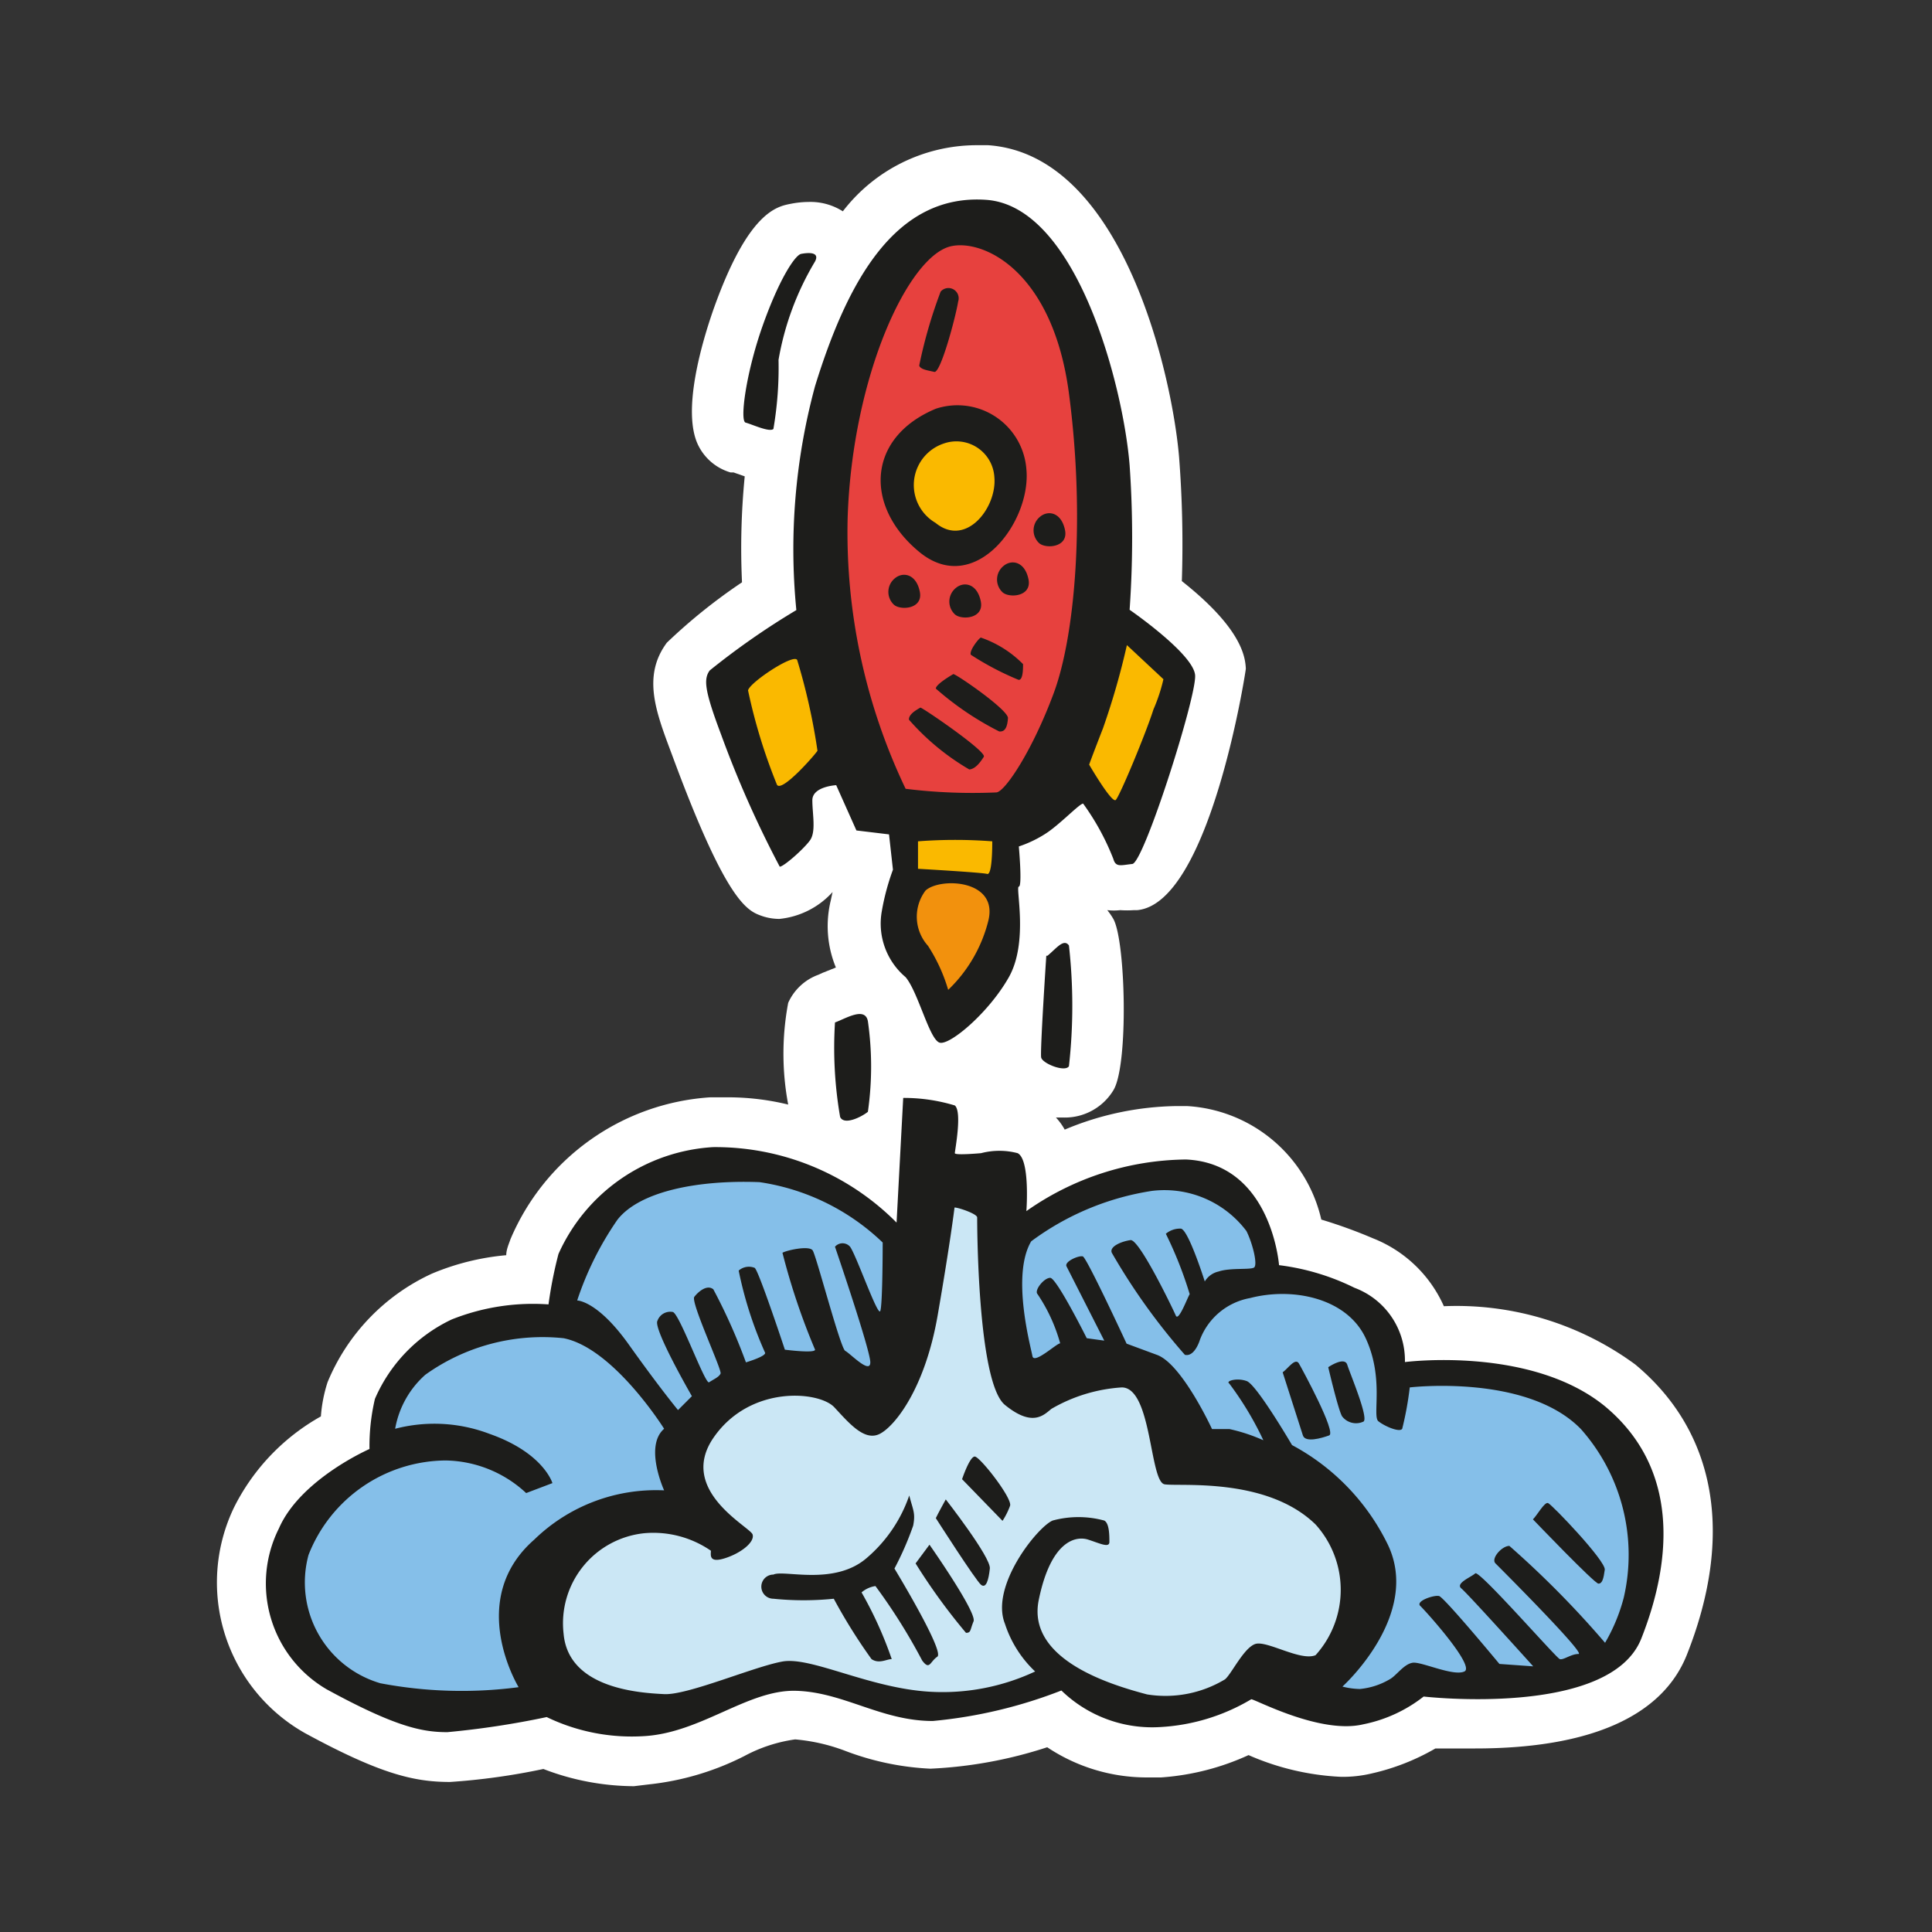
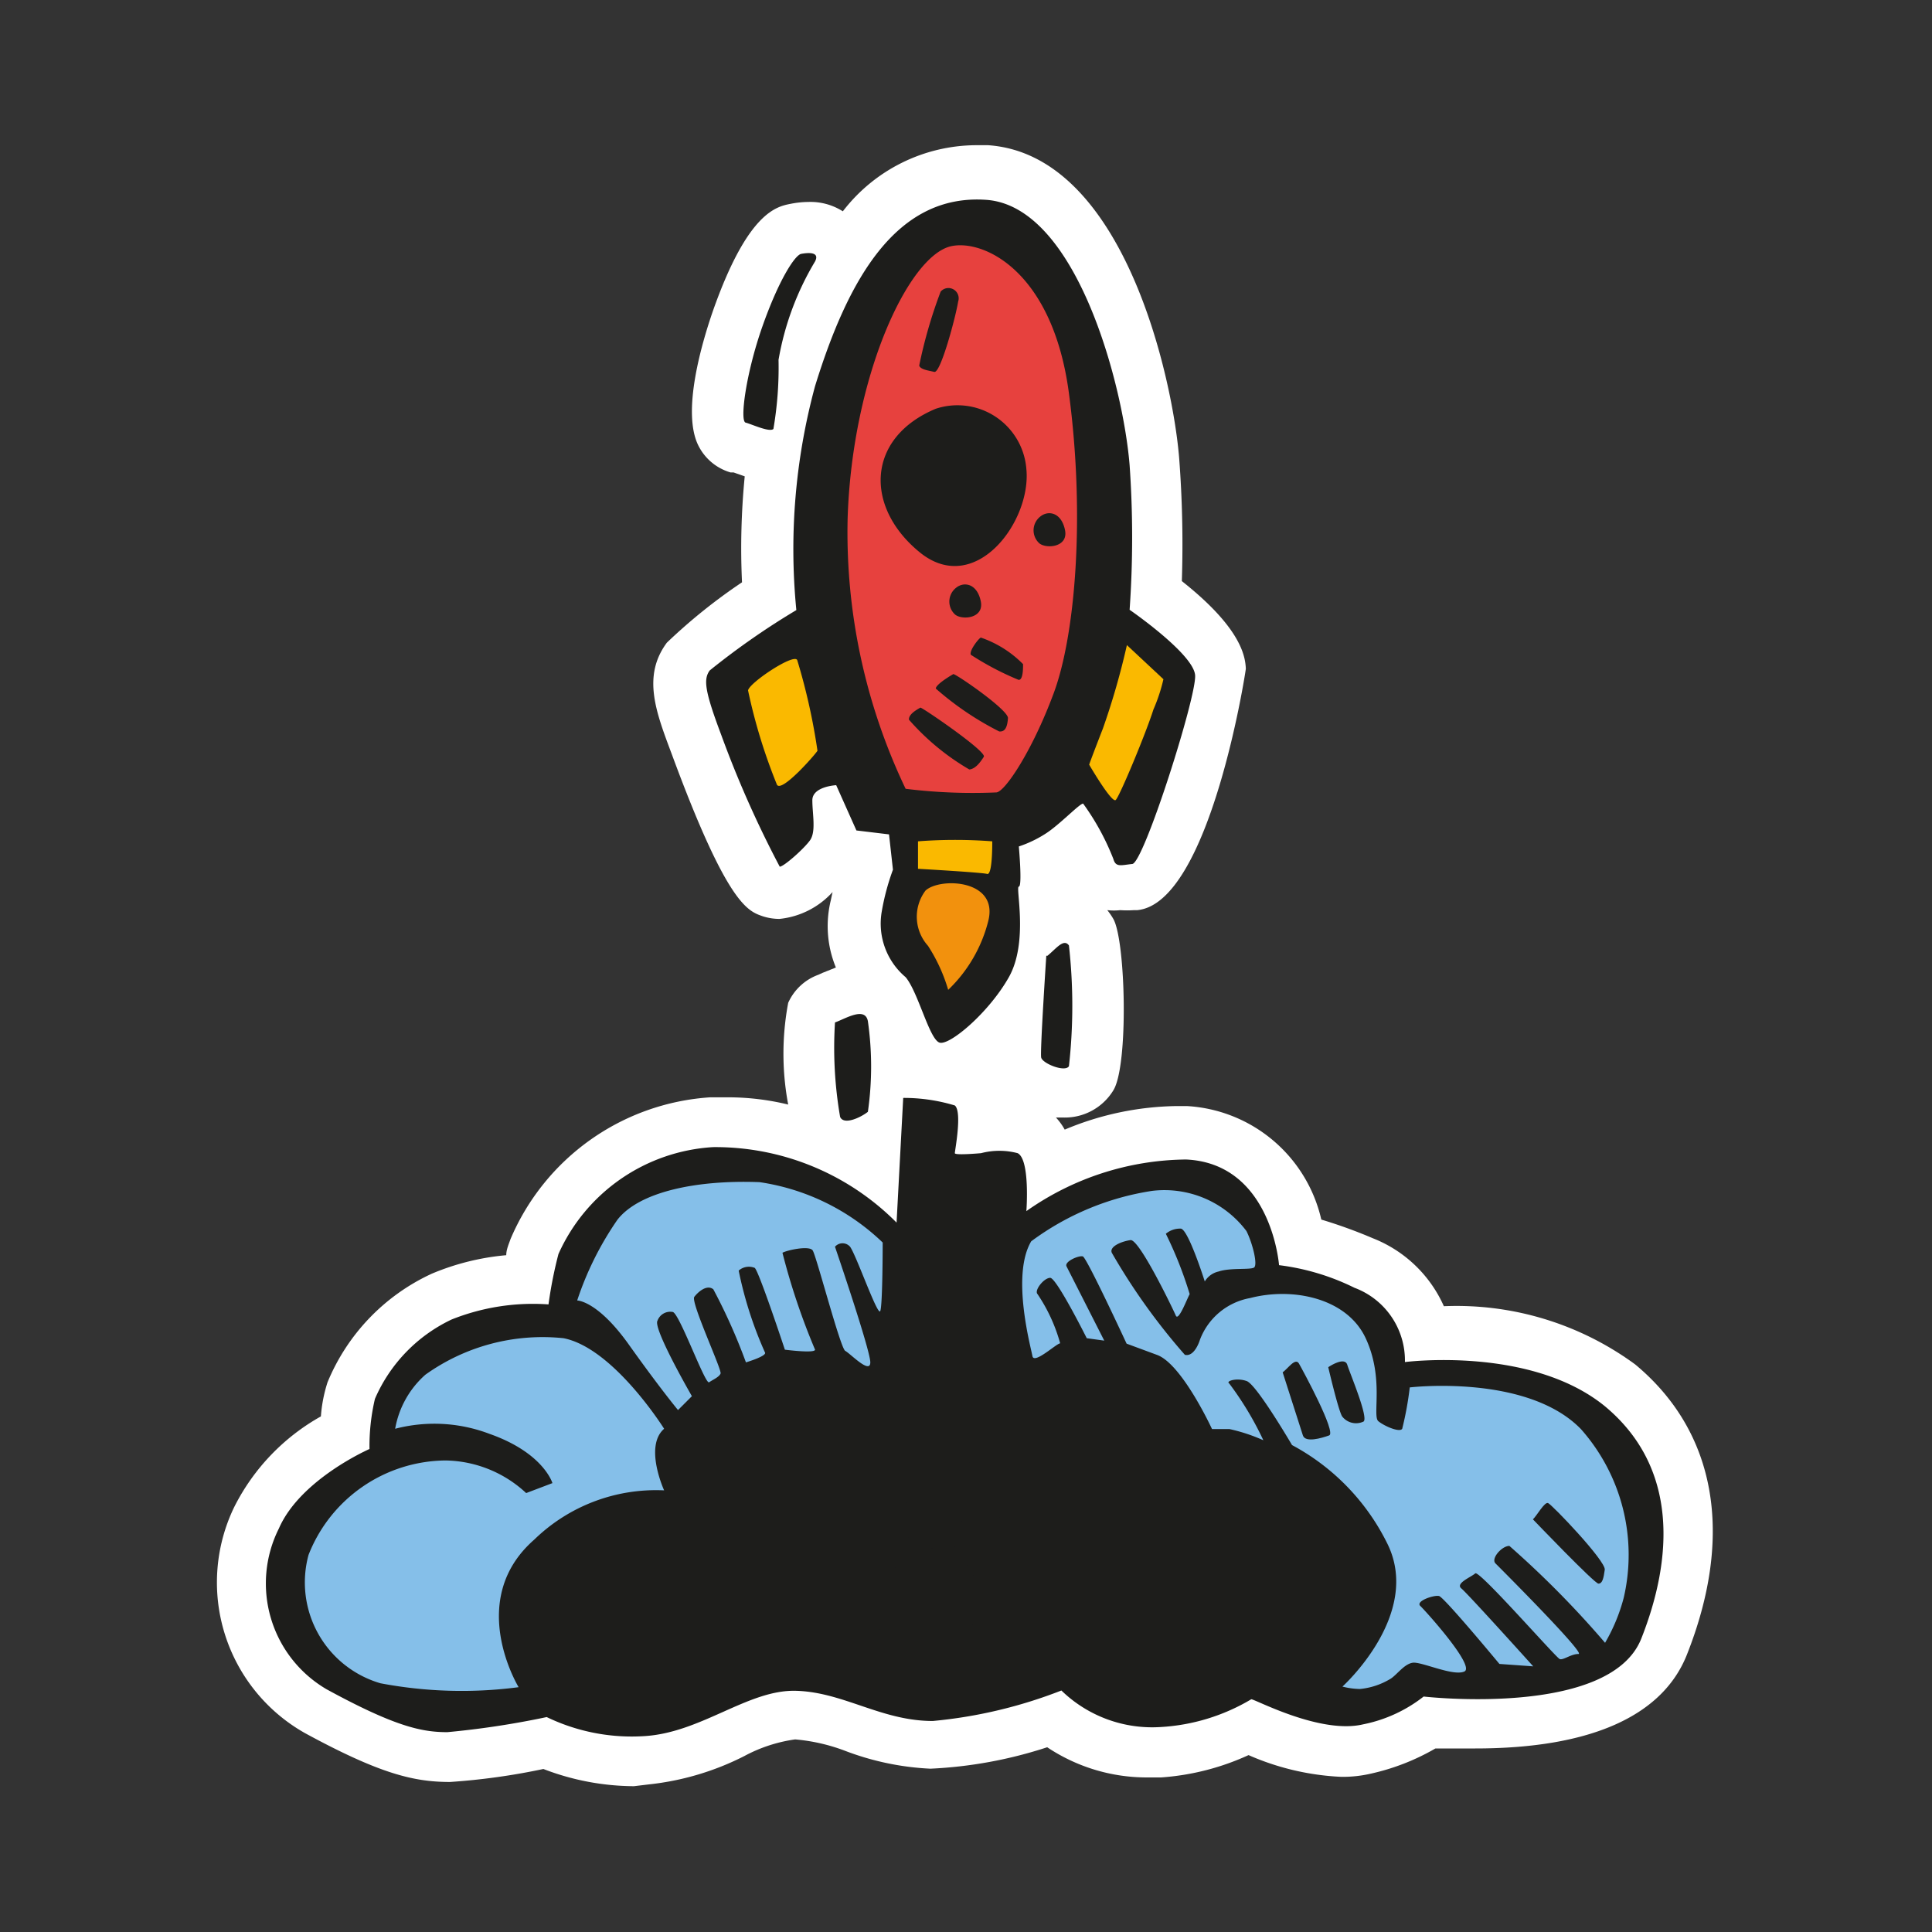
<svg xmlns="http://www.w3.org/2000/svg" id="Layer_1" data-name="Layer 1" width="64" height="64" viewBox="0 0 64 64">
  <rect x="0" y="0" width="64" height="64" fill="#333333" stroke="none" />
  <defs>
    <style>.cls-1{fill:#fff;}.cls-2{fill:#1d1d1b;}.cls-3{fill:#cbe7f5;}.cls-4{fill:#85bfe9;}.cls-5{fill:#e7413e;}.cls-6{fill:#fab900;}.cls-7{fill:#f2910d;}</style>
  </defs>
  <title>rocket-launch</title>
  <g id="rocket-launch">
    <path class="cls-1" d="M21,59.17a8.43,8.43,0,0,1-3-.57,21.91,21.91,0,0,1-3.09.43c-1.19,0-2.31-.26-4.81-1.62a5.73,5.73,0,0,1-2.34-7.49,7.09,7.09,0,0,1,2.87-3,4.8,4.8,0,0,1,.22-1.13,6.82,6.82,0,0,1,3.46-3.6,8.22,8.22,0,0,1,2.46-.61c0-.19.09-.38.14-.53a7.73,7.73,0,0,1,6.62-4.7l.58,0a8.44,8.44,0,0,1,2,.24,9.1,9.1,0,0,1,0-3.37,1.75,1.75,0,0,1,1-.93l.13-.06.45-.18a3.59,3.59,0,0,1-.17-2.22l.06-.28a2.74,2.74,0,0,1-1.76.89h0a1.79,1.79,0,0,1-.56-.09c-.49-.17-1.17-.39-3-5.35-.52-1.39-1-2.59-.17-3.71a18.44,18.44,0,0,1,2.49-2,24.42,24.42,0,0,1,.09-3.51l-.37-.13-.1,0a1.73,1.73,0,0,1-1.05-.86c-.6-1.13.13-3.52.47-4.5C24.78,7,25.74,6.84,26.2,6.75a3.13,3.13,0,0,1,.58-.06A2,2,0,0,1,27.92,7a5.6,5.6,0,0,1,4.4-2.19h.41c4.52.31,6.12,7.77,6.33,10.35a37.48,37.48,0,0,1,.09,4.09c2,1.58,2.1,2.52,2.12,2.9,0,.07-1.19,7.78-3.6,8l-.11,0a3.27,3.27,0,0,1-.45,0,2,2,0,0,1-.43,0,2.1,2.1,0,0,1,.2.29c.41.72.51,4.86,0,5.68a1.88,1.88,0,0,1-1.64.9h0l-.26,0a2,2,0,0,1,.29.4,9.86,9.86,0,0,1,3.7-.78h.35a4.85,4.85,0,0,1,4.45,3.76,16.32,16.32,0,0,1,1.71.62,4.29,4.29,0,0,1,2.35,2.25h0a10,10,0,0,1,6.34,1.93c2.68,2.23,3.29,5.65,1.7,9.64-.81,2-3.17,3.08-7,3.08h0c-.52,0-1,0-1.32,0a7.49,7.49,0,0,1-2.12.83,4.14,4.14,0,0,1-1,.11,8.59,8.59,0,0,1-3.07-.72,8.33,8.33,0,0,1-2.9.74l-.48,0a5.94,5.94,0,0,1-3.29-1,14.53,14.53,0,0,1-3.87.71A9.1,9.1,0,0,1,28,58a6.13,6.13,0,0,0-1.66-.38h0a5,5,0,0,0-1.68.55,9.09,9.09,0,0,1-3.16.94Z" />
    <path class="cls-2" d="M53.16,46.58c-2.46-2-6.62-1.46-6.62-1.46a2.57,2.57,0,0,0-1.67-2.46,7.79,7.79,0,0,0-2.5-.75s-.25-3.37-3.08-3.5A9.32,9.32,0,0,0,34,40.12s.13-1.71-.29-1.92a2.38,2.38,0,0,0-1.21,0s-.87.08-.87,0,.25-1.37,0-1.58a5.8,5.8,0,0,0-1.71-.25L29.7,40.5A8.46,8.46,0,0,0,23.62,38a6,6,0,0,0-5.12,3.54,14,14,0,0,0-.33,1.67,7.27,7.27,0,0,0-3.21.5,5.18,5.18,0,0,0-2.54,2.63A6.84,6.84,0,0,0,12.24,48s-2.29,1-3,2.63a4.06,4.06,0,0,0,1.58,5.33c2.29,1.25,3.17,1.42,4,1.42a28.53,28.53,0,0,0,3.29-.5,6.48,6.48,0,0,0,3.25.63c1.88-.12,3.42-1.54,5-1.5s2.83,1,4.54,1A15.65,15.65,0,0,0,35.16,56a4.32,4.32,0,0,0,3.29,1.21,6.59,6.59,0,0,0,3-.92c.13,0,2.29,1.17,3.71.83a4.74,4.74,0,0,0,2-.92s6.17.71,7.21-1.92S55.62,48.62,53.16,46.58ZM27.66,33.87A13.45,13.45,0,0,0,27.83,37c.13.29.71,0,.92-.17a10.58,10.58,0,0,0,0-3C28.66,33.33,28,33.75,27.66,33.87Zm7-2.21s-.21,3.17-.17,3.37.79.5.92.29a18,18,0,0,0,0-4C35.24,31.08,35,31.41,34.7,31.66ZM25.62,14.21a12,12,0,0,0,.17-2.29A9.46,9.46,0,0,1,27,8.66c.17-.33-.25-.29-.46-.25s-.75.88-1.29,2.42S24.5,13.95,24.7,14,25.49,14.33,25.62,14.21Zm.21,14.5c.13,0,.79-.58,1-.87s.08-.87.08-1.33.79-.5.79-.5l.67,1.5,1.08.13.13,1.17a7.84,7.84,0,0,0-.37,1.38A2.32,2.32,0,0,0,30,32.37c.42.5.79,2.08,1.13,2.17s1.63-1,2.29-2.17.21-3,.33-3,0-1.33,0-1.33a3.92,3.92,0,0,0,.88-.42c.46-.29,1.13-1,1.25-1a8.2,8.2,0,0,1,1,1.83c.08.29.25.21.63.17s2.13-5.54,2.08-6.25-2.17-2.17-2.17-2.17a34.34,34.34,0,0,0,0-4.79c-.21-2.62-1.75-8.58-4.75-8.79S28.08,9.29,27,12.79a20.64,20.64,0,0,0-.62,7.42,25,25,0,0,0-2.87,2c-.21.29-.17.67.38,2.13A35.08,35.08,0,0,0,25.83,28.71Z" />
-     <path class="cls-3" d="M31.62,40c.13,0,.75.21.75.33s0,5.46.92,6.21,1.29.33,1.54.13a5.3,5.3,0,0,1,2.33-.71c1,0,.92,3.13,1.42,3.21s3.38-.25,5,1.33a3.23,3.23,0,0,1,0,4.33c-.5.21-1.62-.5-2-.37s-.79,1-1,1.17a3.82,3.82,0,0,1-2.58.5C36.87,55.83,34,55,34.41,53s1.25-2.12,1.63-2,.71.29.71.08,0-.62-.17-.71a3.27,3.27,0,0,0-1.71,0c-.5.21-2.08,2.17-1.58,3.42a3.77,3.77,0,0,0,1,1.58,7.22,7.22,0,0,1-3.5.67c-2-.12-3.92-1.17-4.87-1S22.78,56.16,22,56.12s-3.17-.17-3.33-2a3,3,0,0,1,2.67-3.33,3.36,3.36,0,0,1,2.21.58c0,.13-.08.42.46.25s1-.54.92-.79-2.5-1.46-1.29-3.21,3.5-1.54,4-1,1,1.13,1.5.88,1.5-1.5,1.92-3.92S31.62,40,31.62,40Z" />
    <path class="cls-2" d="M25.62,52.16c.34-.17,2,.38,3.08-.54a4.74,4.74,0,0,0,1.42-2.08c.13.5.21.58.13,1a10.3,10.3,0,0,1-.62,1.42s1.67,2.75,1.42,2.92-.25.46-.5.13A19.11,19.11,0,0,0,29,52.54a.92.92,0,0,0-.46.21,12.93,12.93,0,0,1,1,2.21c-.17,0-.42.17-.67,0a18.1,18.1,0,0,1-1.25-2,9.88,9.88,0,0,1-2,0A.39.39,0,0,1,25.62,52.16Z" />
    <path class="cls-2" d="M30.33,51.79l.46-.62s1.58,2.25,1.46,2.54-.08.38-.25.38A19.87,19.87,0,0,1,30.33,51.79Z" />
    <path class="cls-2" d="M31,50.29c.08-.17.33-.62.33-.62s1.5,1.92,1.46,2.29-.12.67-.29.54S31,50.29,31,50.29Z" />
    <path class="cls-2" d="M31.87,49s.25-.75.42-.75,1.25,1.38,1.17,1.63a2.46,2.46,0,0,1-.25.5Z" />
    <path class="cls-4" d="M34.16,41.12a9,9,0,0,1,4-1.67,3.4,3.4,0,0,1,3.13,1.33c.21.42.38,1.13.25,1.21s-.79,0-1.17.13a.71.71,0,0,0-.46.33s-.54-1.71-.79-1.75a.73.73,0,0,0-.5.17,13,13,0,0,1,.79,2c-.08.13-.37.92-.46.71s-1.21-2.54-1.5-2.5-.71.21-.62.42a20.86,20.86,0,0,0,2.42,3.38c.33.08.5-.5.5-.5A2.19,2.19,0,0,1,41.41,43c1.42-.37,3.21,0,3.83,1.33s.21,2.58.42,2.75.71.38.79.25a10.87,10.87,0,0,0,.25-1.37s3.88-.46,5.67,1.38a6.28,6.28,0,0,1,1.42,5.58,5.92,5.92,0,0,1-.62,1.5A31.86,31.86,0,0,0,50,51.21c-.25,0-.62.42-.46.58s3,3,2.75,3-.5.21-.62.17S49,52,48.87,52.12s-.67.33-.46.5,2.38,2.58,2.38,2.58l-1.12-.08s-1.83-2.21-2-2.25-.79.17-.62.33,1.83,2,1.46,2.17-1.42-.33-1.71-.29-.54.42-.75.54a2.39,2.39,0,0,1-1,.33,2.44,2.44,0,0,1-.58-.08s2.63-2.37,1.5-4.71a7.42,7.42,0,0,0-3.17-3.29s-1.17-2-1.5-2.12-.71,0-.58.08a10.58,10.58,0,0,1,1.13,1.88,5.81,5.81,0,0,0-1.12-.37h-.58s-1-2.17-1.83-2.46l-1-.37S36,41.66,35.87,41.62s-.62.17-.54.33l1.25,2.46L36,44.33s-1-2-1.21-2-.54.42-.42.54a5.56,5.56,0,0,1,.75,1.63c-.12,0-.87.71-.92.42S33.49,42.25,34.16,41.12Z" />
    <path class="cls-2" d="M42.49,45.46c.17-.12.42-.5.54-.29s1.25,2.29,1,2.38-.79.25-.87,0S42.49,45.46,42.49,45.46Z" />
    <path class="cls-2" d="M44,45.29s.54-.37.63-.08.71,1.75.54,1.88a.58.58,0,0,1-.71-.17C44.33,46.71,44,45.29,44,45.29Z" />
    <path class="cls-2" d="M50.78,50.33c.13-.12.38-.58.5-.54S53.2,51.71,53.16,52s-.08.46-.21.46S50.78,50.33,50.78,50.33Z" />
    <path class="cls-4" d="M29.24,41.16a7.45,7.45,0,0,0-4.08-2c-2.12-.08-4,.33-4.71,1.25a10.46,10.46,0,0,0-1.33,2.67s.67,0,1.71,1.46,1.63,2.17,1.63,2.17l.46-.46S21.62,44,21.78,43.75a.45.45,0,0,1,.5-.29c.21,0,1.08,2.42,1.21,2.33s.33-.17.38-.29-1-2.37-.87-2.54.42-.42.63-.25a19.11,19.11,0,0,1,1.08,2.42s.71-.21.63-.33a12.83,12.83,0,0,1-.87-2.71A.51.51,0,0,1,25,42c.13.08,1,2.71,1,2.71s1,.13,1,0a22.4,22.4,0,0,1-1.08-3.21c.13-.08.88-.25,1-.08s.92,3.25,1.08,3.33.83.79.83.38-1.17-3.83-1.17-3.83a.33.33,0,0,1,.5,0c.21.29.92,2.33,1,2.13S29.24,41.16,29.24,41.16Z" />
    <path class="cls-4" d="M22,47.33s-1.67-2.67-3.33-3a6.67,6.67,0,0,0-4.58,1.21,3.11,3.11,0,0,0-1,1.79,5.14,5.14,0,0,1,3.13.17c1.79.63,2.08,1.63,2.08,1.63l-.87.33a4,4,0,0,0-2.67-1.08,4.92,4.92,0,0,0-4.54,3.13,3.48,3.48,0,0,0,2.38,4.25,14.42,14.42,0,0,0,4.58.13S15.41,53,17.7,51A5.78,5.78,0,0,1,22,49.37S21.33,47.91,22,47.33Z" />
    <path class="cls-5" d="M31.49,8.16c1.06-.25,3.38.79,3.92,4.87s.21,8-.5,9.92S33.28,26.25,33,26.25a18.08,18.08,0,0,1-3-.12,19.69,19.69,0,0,1-1.92-9C28.24,12.46,30.08,8.5,31.49,8.16Z" />
    <path class="cls-2" d="M31.16,9.66a.34.34,0,0,1,.58.33c-.08.5-.58,2.38-.79,2.33s-.46-.08-.5-.21A15.92,15.92,0,0,1,31.16,9.66Z" />
    <path class="cls-6" d="M24.78,22.87c.05-.26,1.54-1.25,1.63-1a20.51,20.51,0,0,1,.67,3C27,25,25.91,26.25,25.74,26A18.33,18.33,0,0,1,24.78,22.87Z" />
    <path class="cls-6" d="M37.33,21.37a24.64,24.64,0,0,1-.79,2.75c-.42,1.08-.46,1.21-.46,1.21s.75,1.29.88,1.17,1-2.21,1.25-3a5.66,5.66,0,0,0,.33-1Z" />
    <path class="cls-6" d="M30.41,27.87a16.12,16.12,0,0,1,2.46,0c0,.17,0,1.13-.17,1.08s-2.29-.17-2.29-.17Z" />
    <path class="cls-7" d="M30.66,29.5c.48-.44,2.42-.37,2.08,1a4.77,4.77,0,0,1-1.33,2.29,5.56,5.56,0,0,0-.67-1.46A1.44,1.44,0,0,1,30.66,29.5Z" />
    <path class="cls-2" d="M31,13.54a2.29,2.29,0,0,1,3,2c.17,1.75-1.71,4.25-3.54,2.75S28.7,14.5,31,13.54Z" />
-     <path class="cls-6" d="M31.27,14.69a1.26,1.26,0,0,1,1.67,1.12c.09,1-.94,2.34-1.95,1.51A1.45,1.45,0,0,1,31.27,14.69Z" />
-     <path class="cls-2" d="M29.64,19.16c.27-.23.71-.15.83.44s-.67.63-.87.42A.58.58,0,0,1,29.64,19.16Z" />
    <path class="cls-2" d="M31.66,19.48c.27-.23.71-.15.83.44s-.67.63-.87.42A.58.58,0,0,1,31.66,19.48Z" />
-     <path class="cls-2" d="M33.24,18.75c.27-.23.71-.15.83.44s-.67.63-.87.42A.58.58,0,0,1,33.24,18.75Z" />
    <path class="cls-2" d="M34.45,17.12c.27-.23.71-.15.83.44s-.67.63-.87.42A.58.58,0,0,1,34.45,17.12Z" />
    <path class="cls-2" d="M32.49,21.12a3.61,3.61,0,0,1,1.4.88c0,.15,0,.54-.15.52a9.58,9.58,0,0,1-1.58-.83C32.1,21.56,32.41,21.16,32.49,21.12Z" />
    <path class="cls-2" d="M31.58,22.33c.1,0,1.83,1.19,1.81,1.46s-.08.46-.29.44A10,10,0,0,1,31,22.81C31,22.66,31.58,22.33,31.58,22.33Z" />
    <path class="cls-2" d="M30.49,23.44c.07,0,2.21,1.46,2.1,1.63s-.27.4-.48.42a8,8,0,0,1-2-1.65C30.1,23.66,30.35,23.52,30.49,23.44Z" />
  </g>
</svg>